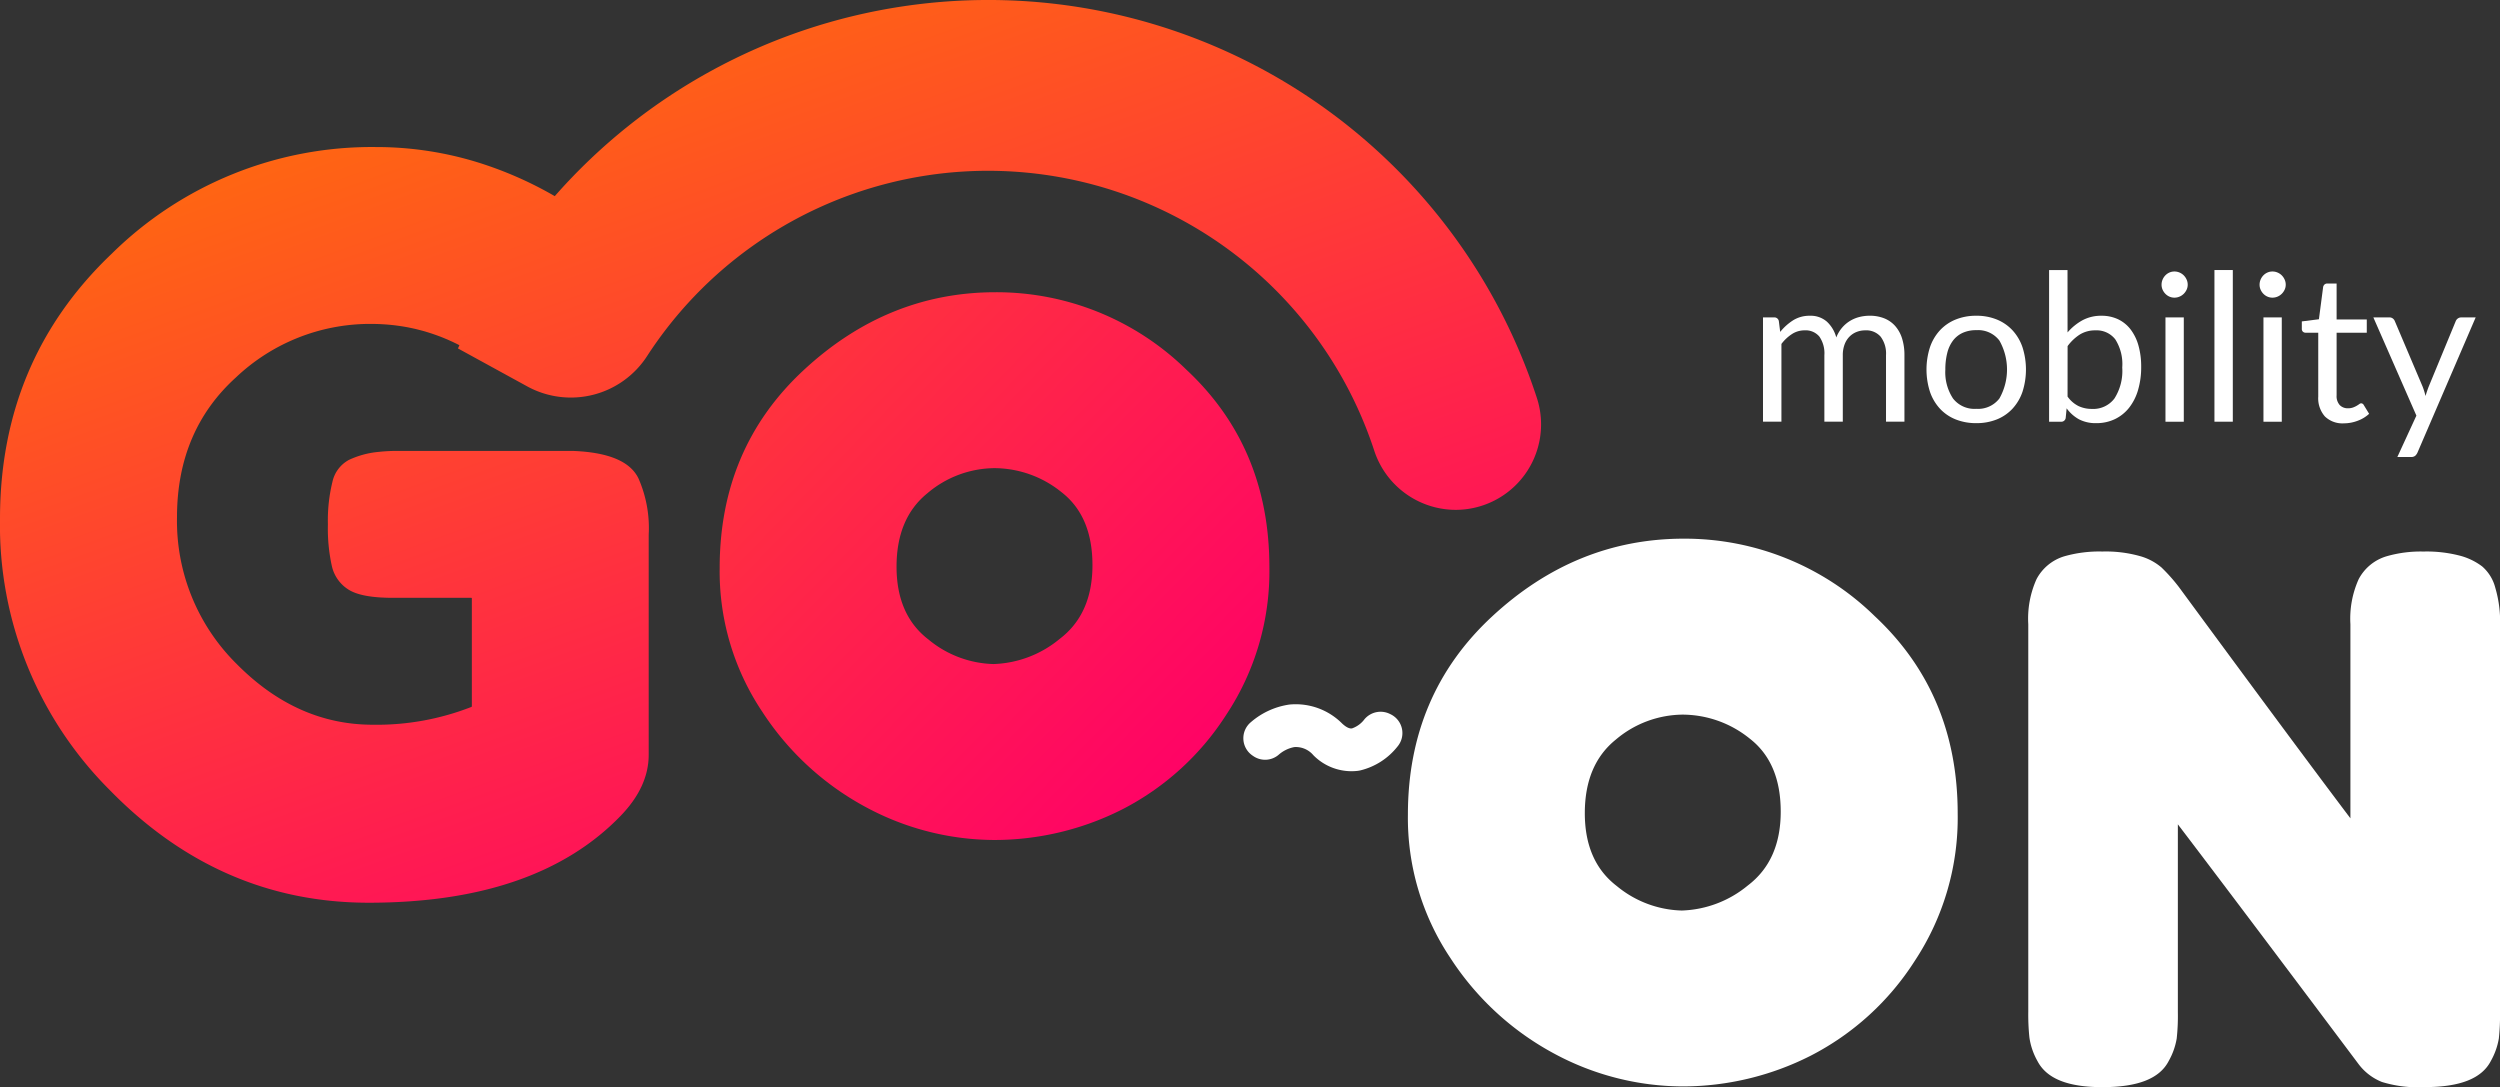
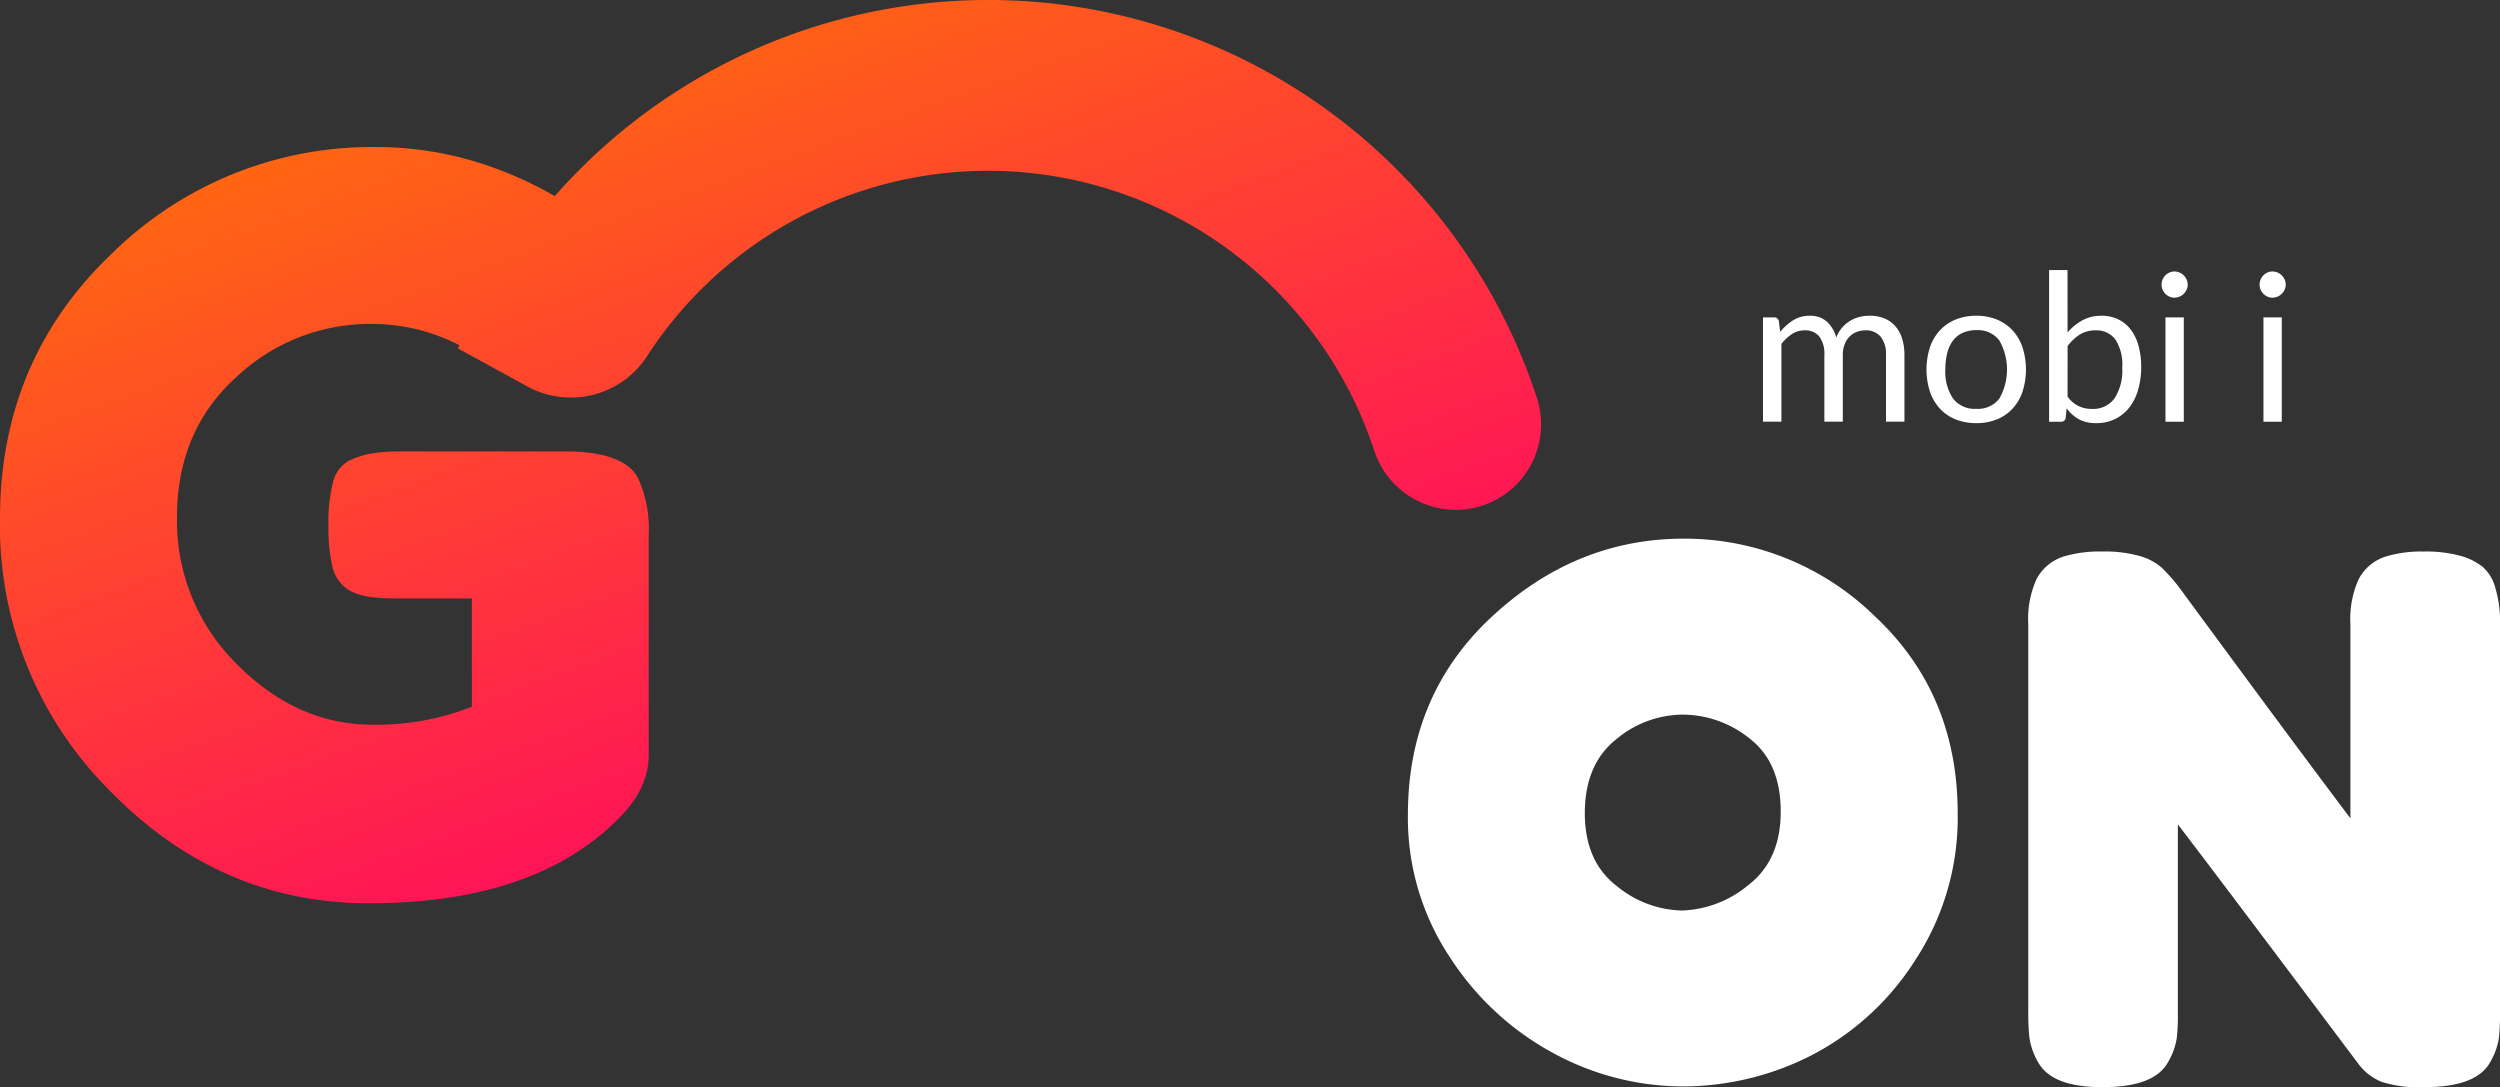
<svg xmlns="http://www.w3.org/2000/svg" xmlns:xlink="http://www.w3.org/1999/xlink" width="315.764" height="137.307" viewBox="0 0 315.764 137.307">
  <rect x="0" y="0" width="315.764" height="137.307" fill="#333333" stroke="none" />
  <defs>
    <style>.a{fill:#fff;}.b{fill:url(#a);}.c{fill:url(#b);}</style>
    <linearGradient id="a" x1="-0.784" y1="-0.735" x2="0.912" y2="0.893" gradientUnits="objectBoundingBox">
      <stop offset="0" stop-color="#ff6e0b" />
      <stop offset="1" stop-color="#ff0068" />
    </linearGradient>
    <linearGradient id="b" x1="0.198" y1="0.057" x2="0.749" y2="0.956" xlink:href="#a" />
  </defs>
  <g transform="translate(-77.82 -131.52)">
    <path class="a" d="M777.929,310.422a5.313,5.313,0,0,0-1.662-2.7,8.04,8.04,0,0,0-2.9-1.378,16.669,16.669,0,0,0-4.509-.5,15.574,15.574,0,0,0-4.686.606,5.869,5.869,0,0,0-3.5,2.886,12.137,12.137,0,0,0-1.043,5.692v24.512c-4.651-6.158-11.9-15.935-21.663-29.212a22.073,22.073,0,0,0-2.206-2.477,7.113,7.113,0,0,0-2.776-1.447,15.9,15.9,0,0,0-4.684-.561,16.069,16.069,0,0,0-4.817.606,5.88,5.88,0,0,0-3.5,2.885,12.16,12.16,0,0,0-1.041,5.694v48.933a27.655,27.655,0,0,0,.145,3.28,8.5,8.5,0,0,0,1.013,2.954c1.152,2.222,3.834,3.3,8.2,3.3,4.482,0,7.223-1.08,8.369-3.286a8.7,8.7,0,0,0,1.021-2.858,26.657,26.657,0,0,0,.145-3.3V340.3c4.8,6.3,12.457,16.46,22.855,30.323a6.856,6.856,0,0,0,2.921,2.218,15.469,15.469,0,0,0,5.378.649c4.482,0,7.223-1.08,8.369-3.286a8.694,8.694,0,0,0,1.019-2.858,26.832,26.832,0,0,0,.147-3.3V315.372A15.143,15.143,0,0,0,777.929,310.422Z" transform="translate(-384.939 -104.662)" />
-     <path class="b" d="M364.248,233.679a34.308,34.308,0,0,0-24.113-9.785q-13.635,0-24.239,9.848t-10.6,25a31.815,31.815,0,0,0,5.366,18.116,35.8,35.8,0,0,0,13.193,12.12,34.381,34.381,0,0,0,16.159,4.1,35.786,35.786,0,0,0,16.1-3.85A34.043,34.043,0,0,0,369.3,277.233a32.8,32.8,0,0,0,5.428-18.621Q374.727,243.462,364.248,233.679ZM348.215,267.7a13.764,13.764,0,0,1-8.332,3.156,13.406,13.406,0,0,1-8.207-3.093q-4.041-3.092-4.039-9.216t3.914-9.278a13.217,13.217,0,0,1,8.458-3.156,13.546,13.546,0,0,1,8.459,3.03q3.911,3.03,3.914,9.216T348.215,267.7Z" transform="translate(-136.578 -55.463)" />
    <path class="a" d="M522.851,336.644a31.811,31.811,0,0,0,5.366,18.116,35.79,35.79,0,0,0,13.193,12.12,34.38,34.38,0,0,0,16.16,4.1,35.786,35.786,0,0,0,16.1-3.851,34.039,34.039,0,0,0,13.193-11.993,32.8,32.8,0,0,0,5.429-18.621q0-15.15-10.479-24.934a34.306,34.306,0,0,0-24.113-9.785q-13.634,0-24.239,9.848T522.851,336.644Zm26.259-9.468a13.216,13.216,0,0,1,8.458-3.156,13.547,13.547,0,0,1,8.459,3.03q3.911,3.03,3.913,9.216t-4.166,9.342a13.762,13.762,0,0,1-8.332,3.156,13.406,13.406,0,0,1-8.207-3.093q-4.042-3.092-4.039-9.216T549.11,327.176Z" transform="translate(-267.205 -102.239)" />
    <g transform="translate(300.497 165.627)">
      <path class="a" d="M635.094,244.709V231.535h1.392a.571.571,0,0,1,.611.481l.169,1.352A6.719,6.719,0,0,1,638.9,231.9a3.876,3.876,0,0,1,2.107-.572,3.1,3.1,0,0,1,2.152.741,4.176,4.176,0,0,1,1.19,2,4.335,4.335,0,0,1,.734-1.235,4.2,4.2,0,0,1,1.008-.859,4.266,4.266,0,0,1,1.19-.494,5.3,5.3,0,0,1,1.281-.156,4.868,4.868,0,0,1,1.853.332,3.669,3.669,0,0,1,1.378.969,4.317,4.317,0,0,1,.865,1.567,6.928,6.928,0,0,1,.3,2.126v8.388h-2.328v-8.388a3.549,3.549,0,0,0-.676-2.347,2.409,2.409,0,0,0-1.95-.8,2.944,2.944,0,0,0-1.086.2,2.613,2.613,0,0,0-.9.592,2.77,2.77,0,0,0-.617.982,3.8,3.8,0,0,0-.228,1.372v8.388h-2.328v-8.388a3.694,3.694,0,0,0-.637-2.367,2.261,2.261,0,0,0-1.86-.78,2.907,2.907,0,0,0-1.587.462,5.262,5.262,0,0,0-1.34,1.255v9.819Z" transform="translate(-635.094 -225.553)" />
      <path class="a" d="M693.069,231.327a6.716,6.716,0,0,1,2.6.481,5.575,5.575,0,0,1,1.977,1.366,6,6,0,0,1,1.255,2.139,9.247,9.247,0,0,1,0,5.611,6.008,6.008,0,0,1-1.255,2.133,5.5,5.5,0,0,1-1.977,1.359,6.791,6.791,0,0,1-2.6.475,6.873,6.873,0,0,1-2.62-.475,5.489,5.489,0,0,1-1.984-1.359,6.008,6.008,0,0,1-1.255-2.133,9.247,9.247,0,0,1,0-5.611,6,6,0,0,1,1.255-2.139,5.561,5.561,0,0,1,1.984-1.366A6.8,6.8,0,0,1,693.069,231.327Zm0,11.756a3.382,3.382,0,0,0,2.913-1.307,7.432,7.432,0,0,0,0-7.315,3.377,3.377,0,0,0-2.913-1.313,4.08,4.08,0,0,0-1.723.338,3.2,3.2,0,0,0-1.222.975,4.311,4.311,0,0,0-.728,1.568,8.385,8.385,0,0,0-.241,2.1,6.017,6.017,0,0,0,.969,3.648A3.426,3.426,0,0,0,693.069,243.083Z" transform="translate(-666.124 -225.553)" />
      <path class="a" d="M727.865,224.758a6.786,6.786,0,0,1,1.879-1.534,4.948,4.948,0,0,1,2.413-.572,4.81,4.81,0,0,1,2.087.442,4.346,4.346,0,0,1,1.58,1.281,6,6,0,0,1,.995,2.035,9.721,9.721,0,0,1,.345,2.692,10.2,10.2,0,0,1-.39,2.913,6.616,6.616,0,0,1-1.125,2.243,5.11,5.11,0,0,1-1.789,1.443,5.326,5.326,0,0,1-2.366.514,4.512,4.512,0,0,1-2.191-.487,4.8,4.8,0,0,1-1.554-1.385l-.117,1.2a.557.557,0,0,1-.6.494h-1.5V216.877h2.328Zm0,8.1a3.722,3.722,0,0,0,1.4,1.209,3.933,3.933,0,0,0,1.671.351,3.349,3.349,0,0,0,2.848-1.313,6.468,6.468,0,0,0,.988-3.914,5.824,5.824,0,0,0-.878-3.557,2.975,2.975,0,0,0-2.5-1.138,3.665,3.665,0,0,0-1.97.52,5.8,5.8,0,0,0-1.554,1.47Z" transform="translate(-689.398 -216.877)" />
      <path class="a" d="M764.379,219a1.47,1.47,0,0,1-.137.631,1.817,1.817,0,0,1-.364.52,1.666,1.666,0,0,1-.533.357,1.63,1.63,0,0,1-.644.13,1.538,1.538,0,0,1-.631-.13,1.626,1.626,0,0,1-.513-.357,1.768,1.768,0,0,1-.351-.52,1.544,1.544,0,0,1-.13-.631,1.634,1.634,0,0,1,.13-.644,1.719,1.719,0,0,1,.351-.533,1.64,1.64,0,0,1,.513-.358,1.538,1.538,0,0,1,.631-.13,1.63,1.63,0,0,1,.644.13,1.681,1.681,0,0,1,.533.358,1.762,1.762,0,0,1,.364.533A1.555,1.555,0,0,1,764.379,219Zm-.495,4.136v13.173H761.57V223.132Z" transform="translate(-710.736 -217.15)" />
-       <path class="a" d="M780.119,216.877v19.156H777.8V216.877Z" transform="translate(-720.78 -216.877)" />
      <path class="a" d="M795.361,219a1.473,1.473,0,0,1-.137.631,1.825,1.825,0,0,1-.364.52,1.669,1.669,0,0,1-.533.357,1.629,1.629,0,0,1-.644.13,1.535,1.535,0,0,1-.631-.13,1.624,1.624,0,0,1-.514-.357,1.776,1.776,0,0,1-.351-.52,1.544,1.544,0,0,1-.13-.631,1.634,1.634,0,0,1,.13-.644,1.726,1.726,0,0,1,.351-.533,1.638,1.638,0,0,1,.514-.358,1.535,1.535,0,0,1,.631-.13,1.629,1.629,0,0,1,.644.13,1.684,1.684,0,0,1,.533.358,1.769,1.769,0,0,1,.364.533A1.559,1.559,0,0,1,795.361,219Zm-.5,4.136v13.173h-2.314V223.132Z" transform="translate(-729.337 -217.15)" />
-       <path class="a" d="M810.72,238.8a3.176,3.176,0,0,1-2.4-.871,3.479,3.479,0,0,1-.839-2.51v-8.063H805.9a.515.515,0,0,1-.351-.124.478.478,0,0,1-.143-.383v-.923l2.159-.273.533-4.07a.56.56,0,0,1,.175-.318.509.509,0,0,1,.357-.124h1.17v4.539h3.811v1.677H809.8v7.907a1.68,1.68,0,0,0,.4,1.235,1.408,1.408,0,0,0,1.04.4,1.831,1.831,0,0,0,.631-.1,2.714,2.714,0,0,0,.462-.215q.2-.117.332-.215a.434.434,0,0,1,.241-.1.4.4,0,0,1,.325.221l.676,1.106a4.307,4.307,0,0,1-1.443.877A4.9,4.9,0,0,1,810.72,238.8Z" transform="translate(-737.35 -219.437)" />
-       <path class="a" d="M840.945,231.848,833.6,248.91a1.215,1.215,0,0,1-.292.416.8.8,0,0,1-.54.156h-1.717l2.406-5.228-5.436-12.406h2a.71.71,0,0,1,.475.149.785.785,0,0,1,.24.332l3.524,8.3a9.384,9.384,0,0,1,.351,1.145q.182-.611.39-1.157l3.42-8.284a.743.743,0,0,1,.267-.345.7.7,0,0,1,.422-.136Z" transform="translate(-750.93 -225.866)" />
    </g>
    <g transform="translate(77.82 131.52)">
-       <path class="c" d="M261.664,195.917a10.846,10.846,0,0,1-10.277-7.5,51.328,51.328,0,0,0-91.816-11.952,11.469,11.469,0,0,1-15.112,3.884l-8.795-4.819.18-.408c-.236-.124-.475-.24-.719-.356-.124-.06-.244-.116-.368-.168-.216-.1-.432-.2-.655-.288-.208-.088-.412-.172-.619-.252-.056-.02-.112-.044-.168-.064-.184-.068-.368-.136-.551-.2q-.372-.132-.755-.252c-.2-.064-.392-.12-.587-.18-.02,0-.04-.012-.06-.016-.22-.06-.44-.12-.659-.172a.219.219,0,0,0-.068-.02c-.228-.06-.46-.112-.691-.164a24.453,24.453,0,0,0-3.8-.515c-.483-.028-.979-.044-1.478-.044a24.641,24.641,0,0,0-17.042,6.757q-7.45,6.755-7.448,17.673a25.375,25.375,0,0,0,7.572,18.557q7.576,7.642,17.17,7.64a32.784,32.784,0,0,0,12.455-2.254.074.074,0,0,0,.044-.068V207.1a.071.071,0,0,0-.068-.072h-9.906q-3.914,0-5.554-1.007a4.724,4.724,0,0,1-2.146-2.969,21.913,21.913,0,0,1-.507-5.3,20.445,20.445,0,0,1,.571-5.366,4.154,4.154,0,0,1,2.082-2.777,11.231,11.231,0,0,1,3.784-1.015,20.255,20.255,0,0,1,2.274-.12H150.16c.068,0,.14,0,.208.008q6.635.294,8.123,3.528a15.582,15.582,0,0,1,1.263,7.069v27.775q0,4.04-3.532,7.7-10.609,10.981-31.815,10.985-18.814,0-32.7-14.205A47.244,47.244,0,0,1,77.82,197.055q0-20.073,14.141-33.517a46.773,46.773,0,0,1,33.329-13.446,43.448,43.448,0,0,1,12.974,1.966,47.665,47.665,0,0,1,9.626,4.236,72.894,72.894,0,0,1,124.05,25.5A10.792,10.792,0,0,1,261.664,195.917Z" transform="translate(-77.82 -131.52)" />
+       <path class="c" d="M261.664,195.917a10.846,10.846,0,0,1-10.277-7.5,51.328,51.328,0,0,0-91.816-11.952,11.469,11.469,0,0,1-15.112,3.884l-8.795-4.819.18-.408c-.236-.124-.475-.24-.719-.356-.124-.06-.244-.116-.368-.168-.216-.1-.432-.2-.655-.288-.208-.088-.412-.172-.619-.252-.056-.02-.112-.044-.168-.064-.184-.068-.368-.136-.551-.2q-.372-.132-.755-.252c-.2-.064-.392-.12-.587-.18-.02,0-.04-.012-.06-.016-.22-.06-.44-.12-.659-.172a.219.219,0,0,0-.068-.02c-.228-.06-.46-.112-.691-.164a24.453,24.453,0,0,0-3.8-.515c-.483-.028-.979-.044-1.478-.044a24.641,24.641,0,0,0-17.042,6.757q-7.45,6.755-7.448,17.673a25.375,25.375,0,0,0,7.572,18.557q7.576,7.642,17.17,7.64a32.784,32.784,0,0,0,12.455-2.254.074.074,0,0,0,.044-.068V207.1h-9.906q-3.914,0-5.554-1.007a4.724,4.724,0,0,1-2.146-2.969,21.913,21.913,0,0,1-.507-5.3,20.445,20.445,0,0,1,.571-5.366,4.154,4.154,0,0,1,2.082-2.777,11.231,11.231,0,0,1,3.784-1.015,20.255,20.255,0,0,1,2.274-.12H150.16c.068,0,.14,0,.208.008q6.635.294,8.123,3.528a15.582,15.582,0,0,1,1.263,7.069v27.775q0,4.04-3.532,7.7-10.609,10.981-31.815,10.985-18.814,0-32.7-14.205A47.244,47.244,0,0,1,77.82,197.055q0-20.073,14.141-33.517a46.773,46.773,0,0,1,33.329-13.446,43.448,43.448,0,0,1,12.974,1.966,47.665,47.665,0,0,1,9.626,4.236,72.894,72.894,0,0,1,124.05,25.5A10.792,10.792,0,0,1,261.664,195.917Z" transform="translate(-77.82 -131.52)" />
    </g>
    <g transform="translate(234.864 220.458)">
-       <path class="a" d="M485.241,362.528a6.755,6.755,0,0,1-5.558-1.98,2.9,2.9,0,0,0-2.387-1.029l-.044.006a4.184,4.184,0,0,0-1.994,1,2.635,2.635,0,0,1-3.166.131l-.1-.069a2.643,2.643,0,0,1-.2-4.215,9.509,9.509,0,0,1,4.86-2.223,8.278,8.278,0,0,1,6.676,2.407c.5.461.931.672,1.252.6a3.357,3.357,0,0,0,1.57-1.166,2.661,2.661,0,0,1,3.188-.663l.112.055a2.638,2.638,0,0,1,.857,4.071,8.536,8.536,0,0,1-4.725,3.02C485.474,362.494,485.36,362.513,485.241,362.528Z" transform="translate(-470.841 -354.098)" />
-     </g>
+       </g>
  </g>
</svg>